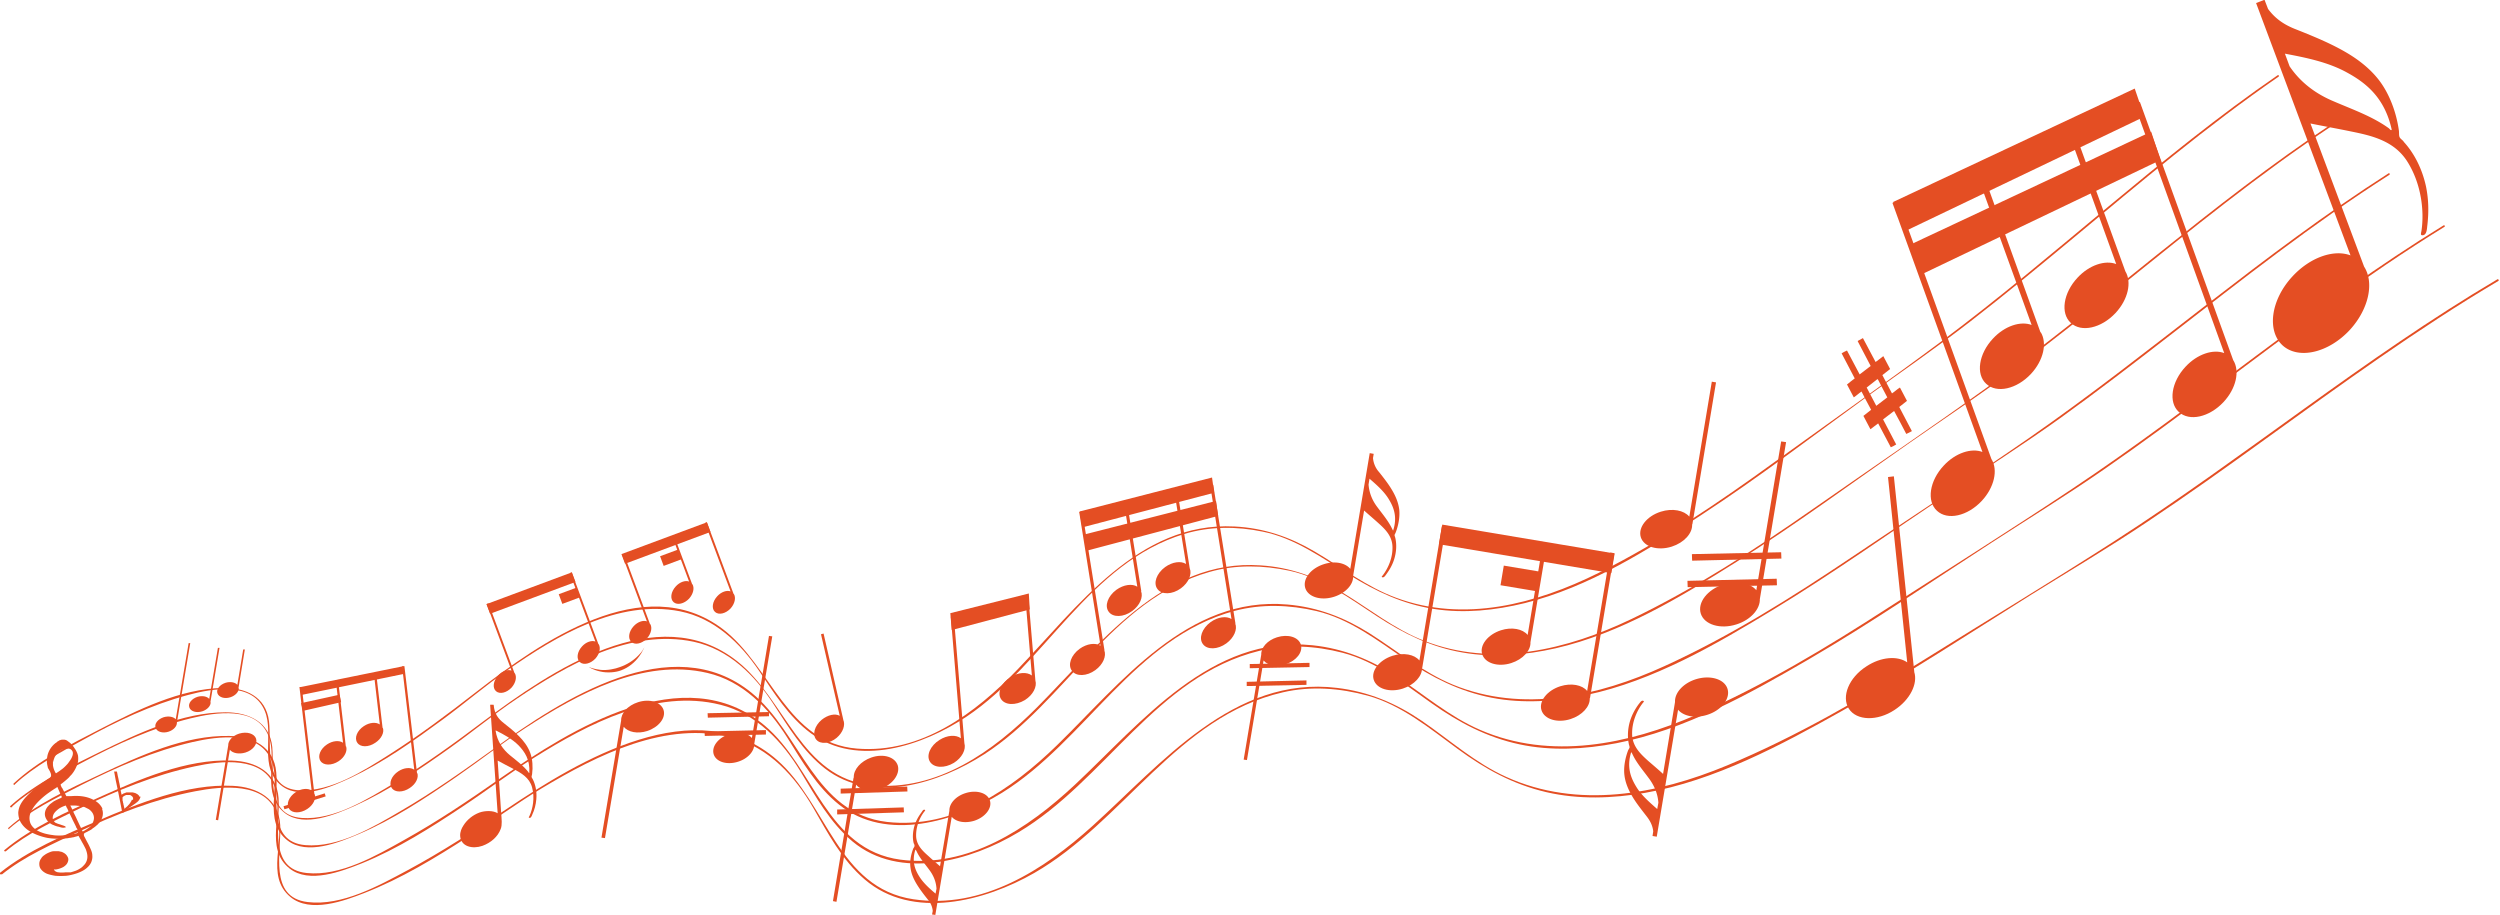
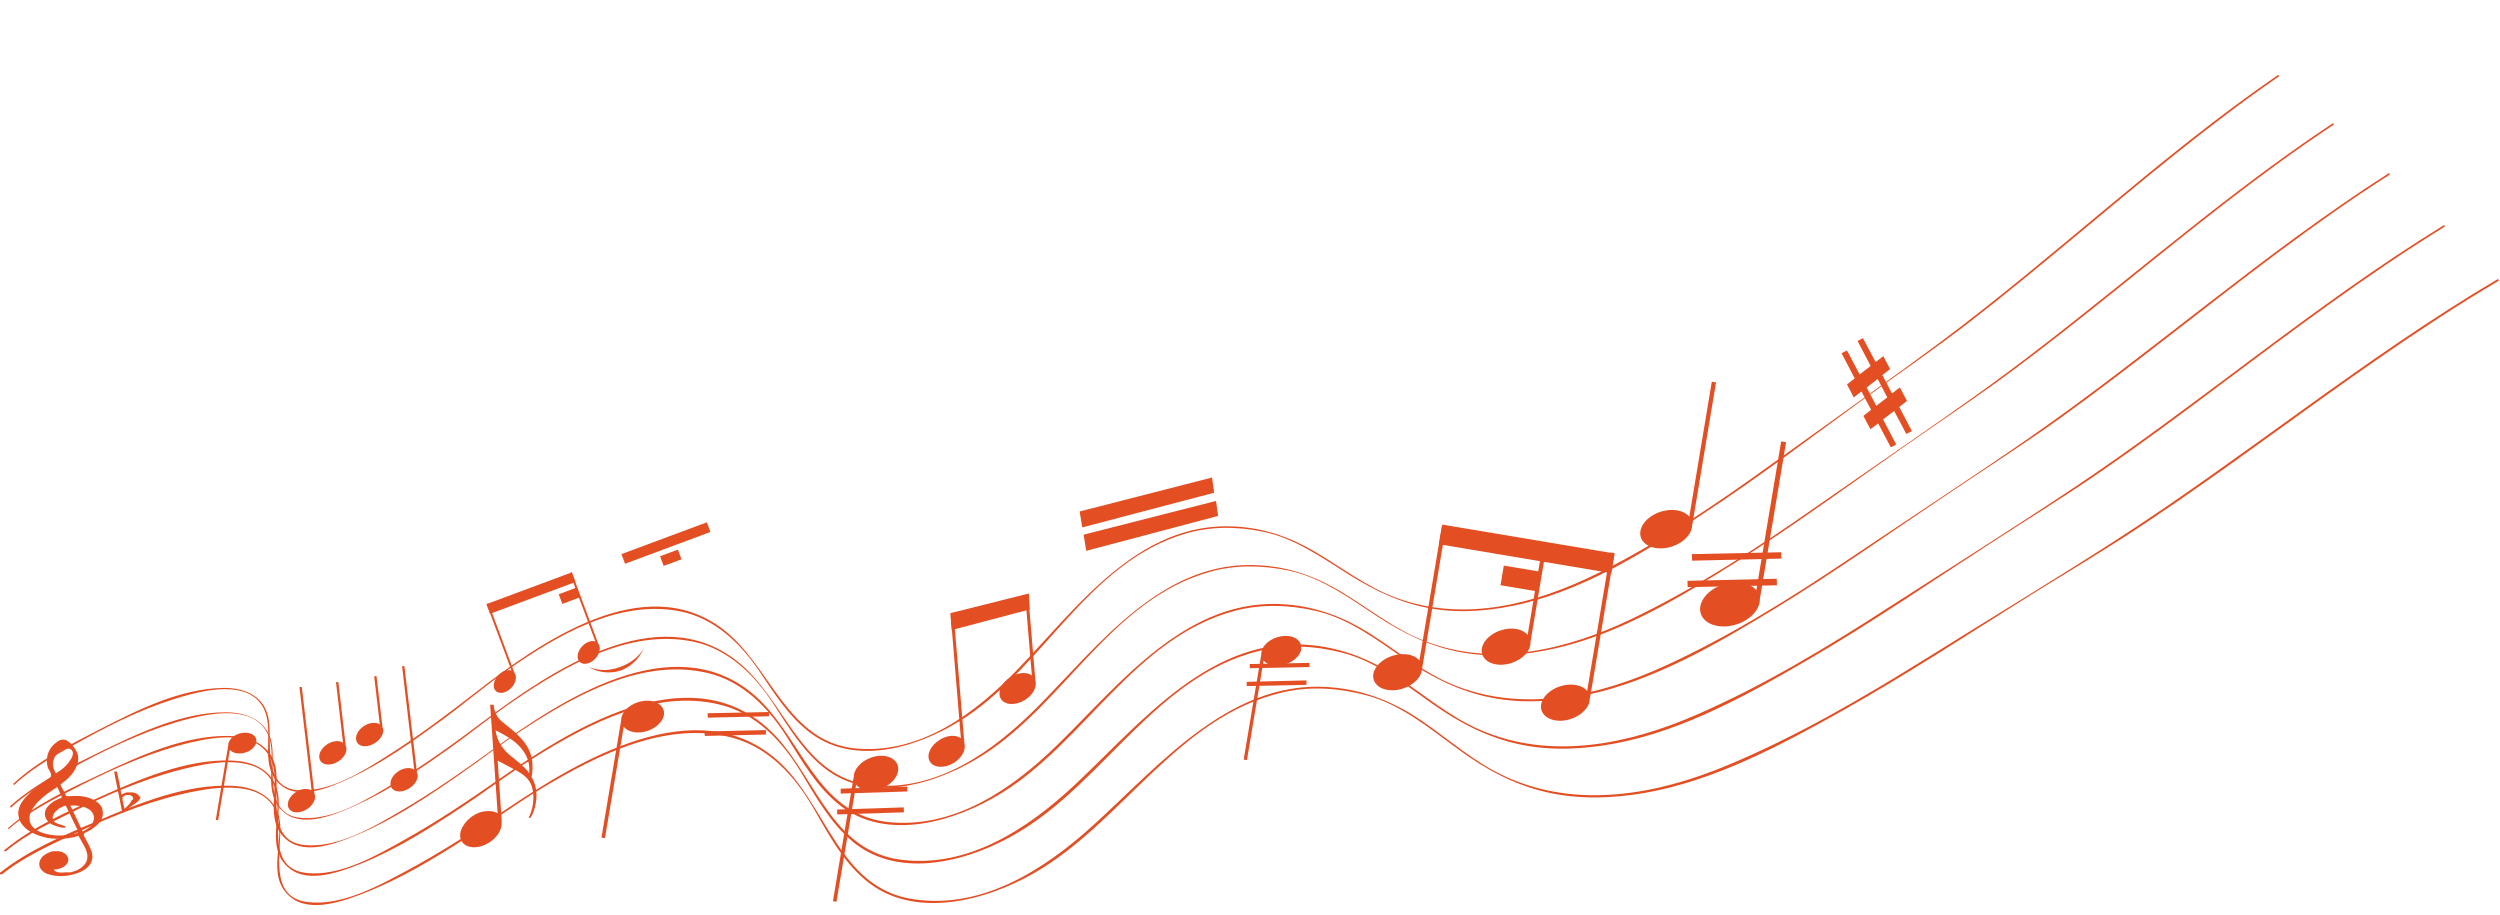
<svg xmlns="http://www.w3.org/2000/svg" id="Layer_2" data-name="Layer 2" viewBox="0 0 106.7 39.06">
  <defs>
    <style>.cls-1{fill:#e44e23}</style>
  </defs>
  <g id="Layer_1-2" data-name="Layer 1">
    <path d="M4.38 34.53a.74.74 0 0 0-.27-.32c-.13-.09-.29-.16-.47-.2-.18-.04-.39-.05-.61-.03h-.2c-.01-.03-.03-.06-.04-.08-.01-.03-.03-.06-.04-.08-.01-.03-.03-.06-.04-.08-.01-.03-.03-.05-.04-.08 0-.01-.02-.03-.03-.04l-.03-.06c0-.02-.02-.04-.02-.06 0-.02 0-.03.02-.04.05-.03.09-.07.13-.1s.08-.07.12-.1c.04-.04.08-.07.11-.11.03-.04.07-.07.1-.11a1.34 1.34 0 0 0 .26-.53c.01-.09.01-.17 0-.26a.818.818 0 0 0-.1-.24c-.02-.04-.05-.07-.07-.11-.03-.04-.05-.07-.09-.11a.474.474 0 0 0-.1-.1l-.12-.09c-.02 0-.03-.02-.05-.02-.02 0-.03-.01-.05-.01h-.1c-.03 0-.06.01-.08.02-.03 0-.05.02-.08.04-.03.01-.05.03-.07.05-.02.02-.05.03-.07.05a.955.955 0 0 0-.32.5c-.02.09-.03.18-.03.26 0 .09.02.17.04.26 0 .03.03.06.05.1.02.04.05.08.06.12.02.04.03.08.03.12 0 .04-.01.07-.05.1-.05.04-.11.07-.16.11-.05.04-.11.07-.16.11-.05.04-.1.08-.16.12l-.15.12c-.09.07-.18.15-.26.23-.08.08-.16.16-.23.25s-.12.17-.16.26c-.04.09-.06.18-.07.28 0 .17.04.34.14.48.1.15.25.28.44.38.19.1.41.18.66.23.25.04.53.05.81.02.04 0 .09-.01.13-.02.04 0 .09-.01.13-.02.04 0 .09-.02.13-.03.04-.01.09-.02.13-.04.04.08.1.17.15.27.06.1.11.2.16.3.04.11.07.21.07.32 0 .11-.03.21-.1.31-.03.04-.07.08-.11.12-.04.04-.09.07-.14.1-.05.03-.11.06-.17.08-.06.02-.12.04-.19.06h-.19c-.05 0-.11.01-.17.01-.06 0-.11 0-.16-.01-.05 0-.09-.02-.13-.04a.178.178 0 0 1-.07-.08h.08c.13-.02.24-.06.33-.11.09-.06.15-.12.18-.2.03-.07.04-.15 0-.22a.387.387 0 0 0-.19-.19.3.3 0 0 0-.1-.04c-.03 0-.07-.02-.1-.02h-.2c-.08 0-.15.03-.22.06s-.14.07-.19.11a.4.4 0 0 0-.14.15c-.04.05-.06.11-.07.17-.01.11.01.21.07.28.06.08.14.14.25.19.11.04.24.07.37.09.14.01.29.01.44 0 .12-.01.24-.04.35-.07.11-.03.22-.07.32-.12.1-.05.18-.1.25-.17.07-.06.12-.13.16-.21.04-.1.06-.2.05-.29 0-.1-.03-.19-.07-.28-.04-.09-.08-.18-.13-.27-.05-.09-.09-.17-.13-.25a.16.16 0 0 1-.03-.08v-.05c0-.01.02-.02.04-.04l.1-.05c.03-.01.05-.03.08-.04.02-.01.05-.03.07-.04.02-.01.05-.03.07-.05.02-.02.04-.03.07-.05.04-.03.08-.06.11-.09.04-.03.07-.06.1-.1.03-.03.05-.07.08-.1.02-.04.04-.07.05-.11a.53.53 0 0 0 0-.41zm-2.11-2.01c.01-.06.03-.12.05-.17.01-.03.03-.07.06-.11.03-.04.06-.08.1-.12.04-.04.09-.08.14-.11.05-.03.11-.05.18-.06h.13c.07.01.11.04.14.08.03.04.04.08.04.12 0 .05-.01.09-.03.14-.02.05-.04.09-.06.12-.03.05-.07.1-.11.16-.04.05-.09.1-.14.15s-.11.1-.17.14c-.06.05-.13.09-.2.14h-.02a.886.886 0 0 1-.12-.34v-.17zm1.05 3.01s-.03.03-.07.04c-.03 0-.06.02-.09.02s-.06.01-.1.02c-.03 0-.07.01-.1.02-.03 0-.07 0-.1.01-.1.01-.21.02-.31.02s-.2 0-.3-.02c-.1-.01-.19-.03-.28-.05-.09-.02-.17-.05-.25-.08-.23-.1-.36-.23-.42-.37a.607.607 0 0 1 0-.44c.06-.15.16-.3.29-.44.13-.14.28-.27.44-.39l.1-.07.1-.07c.04-.02.07-.05.11-.07.04-.02.07-.05.11-.07.01.02.02.05.03.07.01.02.02.05.03.07.01.02.02.05.03.07.01.02.02.05.03.07 0 .02.02.04.03.06.01.02.02.04.03.05v.05c0 .02-.03.03-.06.04-.05.02-.11.05-.16.07-.05.03-.1.05-.14.08l-.12.09c-.04.03-.07.07-.1.1-.06.07-.1.14-.12.22a.41.41 0 0 0 0 .22c.02.07.06.14.11.2.06.06.13.12.23.16 0 0 .04.01.07.03.04.01.08.03.14.04.05.01.1.03.15.04s.09.01.13 0h.04v-.03c0-.01-.02-.03-.06-.04-.04-.02-.09-.03-.14-.05-.05-.02-.1-.03-.15-.05-.04-.02-.08-.03-.09-.04-.07-.06-.11-.13-.11-.2s.02-.14.07-.21c.05-.07.12-.13.2-.19.08-.05.18-.1.29-.13.02.05.04.1.07.14.02.05.04.1.07.15.02.05.04.1.07.15.02.05.05.1.07.15.01.03.03.06.04.08.01.03.03.06.04.08.01.03.03.06.04.08.01.03.03.06.04.09 0 .02.02.04.04.07.01.02.03.04.04.07v.06zm.66-.41c-.04.07-.1.14-.18.2-.08.06-.17.12-.27.17-.05-.1-.09-.19-.14-.29-.04-.09-.09-.19-.13-.28-.04-.09-.09-.18-.13-.27-.04-.09-.08-.18-.13-.27h.14c.05 0 .11 0 .16.01.06 0 .11.01.15.02.04 0 .07.01.08.01.05.01.09.03.13.05l.12.06a.55.55 0 0 1 .17.17c.04.07.06.14.06.21 0 .07-.02.14-.06.22zm1.97-1.11s0-.04-.02-.05c-.01-.02-.04-.04-.06-.06-.03-.02-.06-.03-.09-.05-.04-.01-.07-.02-.12-.03h-.25c-.02 0-.04.01-.06.02-.02 0-.04.02-.06.02-.02 0-.03.02-.05.03-.02 0-.03.02-.05.03-.02-.09-.04-.17-.05-.26-.02-.08-.03-.17-.05-.25-.02-.08-.03-.16-.05-.24-.02-.08-.03-.16-.05-.24h-.12c.03.14.05.28.08.42.03.14.06.28.09.43l.09.45.09.46h.03c.02-.02.05-.04.08-.07a.5.5 0 0 0 .08-.07c.03-.02.05-.04.08-.06l.09-.06.1-.07.1-.07c.03-.02.06-.05.09-.07.03-.03.05-.05.07-.08 0-.01.02-.03.03-.05 0-.02.01-.03.02-.05v-.05zm-.33.13s0 .02-.01.04c0 .01-.01.02-.02.03-.02.03-.03.06-.05.08a.5.5 0 0 1-.07.08c-.02.03-.05.05-.08.08-.03.02-.05.05-.08.07 0-.03-.01-.06-.02-.09 0-.03-.01-.06-.02-.09 0-.03-.01-.06-.02-.09 0-.03-.01-.06-.02-.09v-.12s0-.02.02-.03c0-.01.02-.02.04-.03.01-.01.03-.02.05-.03.02 0 .03-.02.04-.02h.15c.02 0 .05.01.07.03.02.01.04.03.05.04.01.02.02.03.03.05v.08z" class="cls-1" />
    <path fill="#e44e23" fill-rule="evenodd" d="M79.29 14.55c.07-.04.15-.08.22-.12l.54 1.02c.12-.08.22-.17.33-.25.1.18.19.37.29.55-.11.09-.22.17-.33.26.14.26.27.52.41.78.11-.07.22-.18.34-.25l.3.57c-.11.09-.22.17-.33.26.18.34.36.69.54 1.03-.08.04-.16.09-.24.12-.17-.33-.34-.65-.52-.98-.16.12-.31.24-.47.36.19.36.37.71.56 1.07-.06.04-.16.09-.23.12l-.54-1.02c-.11.08-.23.18-.33.25l-.3-.57c.11-.09.22-.17.33-.26-.14-.26-.28-.52-.41-.78-.12.08-.21.17-.33.25-.1-.18-.19-.37-.29-.55.1-.09.22-.17.33-.26-.19-.36-.37-.71-.56-1.07.06-.04.16-.09.23-.12l.54 1.02c.16-.12.31-.24.47-.36-.18-.35-.37-.7-.55-1.05v-.02zm.38 1.99c.14.26.27.52.41.78.16-.12.31-.24.47-.36-.12-.23-.25-.47-.36-.69-.02-.03-.03-.07-.06-.09-.15.12-.31.24-.46.36zM20.93 30.08s.1-.01.14 0c.03.4.21.61.43.78.22.17.44.35.64.55.2.2.38.43.49.72.1.27.12.61.08.91 0 .04-.03.09-.02.12 0 .03.03.06.05.1.11.22.18.52.15.85-.02.24-.08.46-.17.65-.02.05-.06.18-.14.14-.03-.01 0-.04.02-.08.14-.31.23-.77.11-1.21-.11-.42-.47-.62-.79-.79-.23-.12-.45-.23-.68-.36.05.76.1 1.47.15 2.24.02.26.05.51-.02.68-.12.33-.42.59-.78.72-.43.15-.92.03-.95-.42-.01-.17.06-.33.14-.45.15-.24.39-.44.68-.55.25-.09.6-.09.78.03-.11-1.54-.21-3.08-.32-4.62v-.02zm.83 2.15c.28.23.57.44.79.72.01.02.03.06.04.04.04-.57-.2-.91-.46-1.18-.27-.27-.62-.46-.96-.63h-.02c.07.47.32.81.61 1.05z" />
-     <path d="M59.55 22.95s-.03-.09-.03-.11c0-.03.04-.08.05-.12.12-.31.18-.66.15-.97-.04-.32-.17-.61-.33-.87-.15-.25-.34-.49-.53-.73a1.03 1.03 0 0 1-.26-.6l.03-.18-.17-.03-.83 4.94c-.21-.26-.67-.35-1.13-.2-.56.18-.91.63-.79 1.02.12.38.67.55 1.23.37.5-.16.83-.53.81-.88l.47-2.8c.19.17.38.33.58.51.29.26.61.55.63 1.02.02.49-.19.94-.41 1.23-.03.04-.06.06-.04.08.08.05.15-.07.18-.11.14-.19.26-.39.34-.64.11-.35.11-.67.05-.93zm-.09-.3s-.02-.03-.03-.05c-.16-.35-.41-.64-.64-.95-.2-.26-.35-.58-.38-.97l.04-.25c.3.26.62.54.82.87.21.34.38.76.19 1.34zm43.13-16.61c-.06-.07-.16-.13-.18-.2-.03-.07-.01-.2-.03-.3-.11-.76-.4-1.53-.83-2.1-.45-.59-1.05-1.01-1.66-1.34-.59-.32-1.25-.59-1.88-.84-.47-.18-.88-.43-1.21-.88l-.15-.39-.36.14 4.03 10.77c-.71-.27-1.73.08-2.49.91-.91.99-1.09 2.3-.41 2.93.68.62 1.97.32 2.88-.67.8-.88 1.04-2.01.6-2.69l-2.29-6.11c.59.12 1.15.22 1.73.34.89.18 1.86.4 2.42 1.31.59.95.71 2.1.59 2.92-.02.11-.05.19.02.2.22.02.21-.31.23-.43.06-.53.06-1.08-.06-1.66-.18-.82-.55-1.47-.96-1.91zm-.52-.5c-.02.05-.08-.04-.12-.07-.71-.51-1.55-.8-2.36-1.15-.69-.29-1.37-.75-1.87-1.49l-.2-.54c.9.17 1.84.36 2.64.8.81.44 1.62 1.07 1.92 2.45zM69.52 31.77s.03.09.03.12c0 .04-.04.09-.06.13-.13.34-.2.73-.16 1.06.04.35.19.67.36.95.17.28.38.54.58.8.15.19.26.39.29.65l-.03.2.18.03.91-5.42c.23.28.74.38 1.24.22.61-.19 1-.69.87-1.11-.13-.42-.74-.6-1.35-.41-.54.17-.91.58-.89.97l-.51 3.07c-.21-.19-.42-.37-.63-.55-.32-.29-.67-.61-.69-1.12-.02-.54.21-1.04.45-1.35.03-.04.07-.07.04-.09-.09-.06-.16.08-.2.12-.15.2-.28.43-.37.7-.12.38-.12.74-.06 1.02zm.1.33s.03.04.04.06c.17.38.45.7.7 1.04.22.29.39.64.42 1.06l-.05.27c-.33-.29-.68-.59-.9-.96-.23-.38-.41-.83-.21-1.47zm-30.61 3.91s.03.07.02.1c0 .03-.03.07-.05.1-.1.26-.16.56-.12.82.03.27.15.52.28.73.13.21.29.42.45.62.12.14.2.3.22.5l-.03.15.14.02.7-4.19c.18.22.57.29.96.17.47-.15.77-.54.67-.86-.1-.33-.57-.47-1.04-.32-.42.13-.7.45-.69.75l-.4 2.37c-.17-.15-.33-.28-.49-.43-.25-.22-.52-.47-.53-.86-.01-.41.16-.8.35-1.04.02-.03.05-.05.03-.07-.07-.05-.12.06-.15.1-.12.16-.22.33-.29.54-.09.29-.1.57-.04.79zm.07.26s.02.03.03.04c.13.3.35.54.54.8.17.22.3.49.32.82l-.04.21c-.26-.22-.52-.45-.7-.74-.18-.29-.32-.64-.16-1.14zm-6.89-4.51.77-4.6-.14-.02-.73 4.36c-.18-.22-.57-.29-.96-.17-.47.15-.77.53-.67.86.1.33.57.47 1.04.32.42-.13.7-.45.69-.75z" class="cls-1" />
    <path d="m30.07 31.22 2.62-.06v.19l-2.61.06-.01-.19zm.13-.78 2.62-.05v.18l-2.61.06-.01-.19zM13.42 33.9l-.54-4.58h-.1l.52 4.42c-.16-.11-.44-.09-.68.07-.29.19-.42.51-.28.71.13.2.48.2.77.01.26-.17.39-.44.32-.64zm4.38-.89-.54-4.58h-.1l.52 4.42c-.16-.11-.44-.09-.68.07-.29.19-.42.51-.28.71.13.2.48.2.77 0 .26-.17.39-.44.32-.64zm-3.04-1.15-.32-2.75h-.1l.3 2.59c-.16-.11-.44-.09-.68.07-.29.19-.42.51-.28.71.13.2.48.2.77.01.26-.17.39-.44.32-.64zm1.57-.78-.26-2.22h-.1l.24 2.06c-.16-.11-.44-.09-.68.07-.29.19-.42.51-.28.71.13.2.48.2.77 0 .26-.17.39-.44.32-.64z" class="cls-1" />
-     <path d="m12.8 29.33 4.38-.89.07.32-4.38.9-.07-.33zm.05.68 1.64-.36.07.32-1.63.37-.08-.33zm-.75 4.4 1.76-.55.04.13-1.76.55-.04-.13zm-3.12-4.44.39-2.32H9.3l-.37 2.18c-.09-.11-.3-.15-.5-.09-.25.08-.41.28-.35.45.05.17.3.25.55.17.22-.07.37-.24.36-.39zm1.2-.61.27-1.64h-.07l-.25 1.51c-.09-.11-.3-.15-.5-.09-.25.08-.41.28-.35.45s.3.25.55.17c.22-.07.37-.24.36-.39zm-2.63 1.48.57-3.39h-.07L7.5 30.7c-.09-.11-.3-.15-.51-.09-.25.08-.41.28-.35.45.05.17.3.25.55.17.22-.07.37-.24.36-.39zm74.15-2.18-.87-8.33-.25.03.82 7.91c-.41-.29-1.12-.24-1.74.17-.75.48-1.08 1.29-.75 1.81.33.51 1.21.54 1.95.05.66-.43 1-1.12.84-1.62zm3.3-9.05L81.01 8.57l-.24.09 3.84 10.63c-.47-.18-1.15.04-1.65.58-.61.65-.74 1.52-.29 1.93.45.42 1.3.23 1.91-.42.54-.58.7-1.32.42-1.78zm10.32-4.22L91.33 4.35l-.24.09 3.84 10.63c-.47-.18-1.15.04-1.65.58-.61.65-.74 1.52-.29 1.93.45.42 1.3.23 1.91-.42.54-.58.7-1.32.42-1.78zm-8.23-1.2L84.7 7.57l-.24.09 2.25 6.21c-.47-.18-1.15.04-1.65.58-.61.65-.74 1.52-.29 1.93.45.42 1.3.23 1.91-.42.54-.58.7-1.32.42-1.78zm3.62-2.61-1.94-5.35-.24.09 1.79 4.95c-.47-.18-1.15.04-1.65.58-.61.65-.74 1.52-.29 1.93.45.42 1.3.23 1.91-.42.54-.58.7-1.32.42-1.78z" class="cls-1" />
-     <path d="m81.26 9.89-.46-1.27 10.31-4.84.41 1.2-10.26 4.91zm.69 1.85-.46-1.28 10.32-4.84.4 1.21-10.26 4.91zM35.99 30.71l-.84-3.67-.11.03.8 3.48c-.2-.11-.51-.04-.77.17-.31.26-.41.64-.23.85.18.21.57.17.87-.08.27-.23.38-.55.28-.77zm11.15-2.95-.95-5.93-.13.02.91 5.71c-.22-.14-.58-.09-.89.13-.37.27-.52.69-.33.94.18.25.63.24 1-.03.33-.24.48-.6.38-.85zm5.59-1.14-.95-5.93-.13.02.91 5.71c-.22-.14-.58-.09-.89.13-.37.27-.52.69-.33.94.18.25.63.24 1-.03.33-.24.48-.6.38-.85zm-4.02-1.39-.57-3.55-.13.02.53 3.34c-.22-.14-.58-.09-.89.13-.37.27-.52.69-.33.94.18.25.63.24 1-.03.33-.24.48-.6.38-.85zm2.07-.96-.46-2.88-.13.02.43 2.66c-.22-.14-.58-.09-.89.13-.37.27-.52.69-.33.94.18.25.63.24 1-.03.33-.24.48-.6.38-.85z" class="cls-1" />
    <path d="m46.19 22.51-.11-.68 5.65-1.45.09.65-5.63 1.48zm.17 1-.11-.69 5.65-1.44.09.64-5.63 1.49zm25.87-1.13 1.01-6.06-.18-.03-.96 5.76c-.23-.27-.72-.37-1.22-.21-.6.19-.98.68-.85 1.09.13.41.72.59 1.32.4.53-.17.89-.57.87-.95z" class="cls-1" />
    <path d="M70.28 22.86c-.06-.17.26-.43.71-.58.45-.15.86-.13.92.04.06.17-.26.43-.71.58-.45.15-.86.13-.91-.04zm-6.238 2.118.14-.838 1.53.256-.141.838z" class="cls-1" />
    <path d="m60.7 28.51 1.01-6.02-.17-.03-.96 5.73c-.21-.26-.68-.35-1.15-.2-.56.18-.92.64-.8 1.02.12.39.68.56 1.24.38.5-.16.84-.54.82-.89zm7.16 1.29 1.04-6.19-.17-.03-.99 5.91c-.21-.26-.68-.35-1.15-.2-.56.18-.92.64-.8 1.02.12.39.68.56 1.24.38.5-.16.84-.54.82-.89zm-2.54-2.39.7-4.18-.17-.03-.65 3.9c-.21-.26-.68-.35-1.14-.2-.56.18-.92.64-.8 1.02.12.39.68.56 1.24.38.5-.16.84-.54.82-.89z" class="cls-1" />
    <path d="m61.415 23.228.14-.838 7.358 1.234-.141.838zM21.96 28.73l-1.11-2.98-.08.03 1.06 2.84c-.16-.06-.4.02-.57.21-.21.23-.25.53-.09.67s.45.07.66-.15c.18-.2.24-.46.14-.62zm3.58-1.24-1.14-3.06-.08.03 1.09 2.92c-.16-.06-.4.02-.57.21-.21.23-.25.53-.09.67s.45.07.66-.15c.18-.2.24-.46.14-.62zm1.91.24c-.04.09-.1.19-.16.27-.19.27-.46.49-.78.61-.23.09-.6.12-.89.05-.29-.06-.49-.19-.49-.19s.22.09.5.12c.29.03.62-.04.83-.12.29-.1.57-.27.79-.5.07-.07.14-.15.19-.24.02-.03.06-.1.06-.1s-.03.07-.05.1z" class="cls-1" />
    <path d="m20.762 25.784 3.646-1.357.153.412-3.645 1.357zm3.085-.422.759-.283.153.412-.759.283zm4.325-1.622.76-.282.153.412-.76.283z" class="cls-1" />
-     <path d="m27.74 26.63-1.11-2.98-.08.03 1.06 2.84c-.16-.06-.4.02-.57.21-.21.23-.25.53-.09.67s.45.07.66-.15c.18-.2.24-.46.14-.62zm3.57-1.28-1.14-3.06-.08.03 1.09 2.92c-.16-.06-.4.02-.57.21-.21.23-.25.53-.09.67s.45.07.66-.15c.18-.2.24-.46.14-.62zm-1.77-.42-.77-2.07-.08.03.72 1.93c-.16-.06-.4.02-.57.21-.21.23-.25.53-.09.67s.45.07.66-.15c.18-.2.24-.46.14-.62z" class="cls-1" />
    <path d="m26.523 23.649 3.646-1.357.153.412-3.645 1.357zM9.74 31.82l-.53 3.17.1.02.5-3.01c.12.15.39.2.66.12.33-.1.53-.37.46-.59-.07-.22-.39-.32-.72-.22-.29.09-.48.31-.47.51zm44.09-3.88-.75 4.48.14.02.71-4.25c.17.21.55.29.94.16.46-.15.75-.52.65-.84-.1-.32-.55-.46-1.02-.31-.41.13-.68.44-.67.73z" class="cls-1" />
    <path d="m53.34 28.34 2.55-.05v.18l-2.55.05v-.18zm-.13.76 2.55-.06v.19l-2.55.05v-.18zm-16.78 4.09-.88 5.27.15.03.84-5c.19.25.61.33 1.04.18.51-.18.84-.62.74-.99-.11-.37-.61-.53-1.13-.35-.46.16-.77.52-.75.86z" class="cls-1" />
    <path d="m35.88 33.66 2.84-.09.01.21-2.85.09v-.21zm-.15.89 2.84-.09.01.21-2.85.09v-.21zm39.38-8.98 1.12-6.7-.21-.03-1.06 6.35c-.26-.31-.83-.43-1.4-.25-.69.22-1.12.78-.97 1.25.15.47.83.68 1.52.46.61-.19 1.02-.66 1-1.09z" class="cls-1" />
    <path d="m72.02 24.79 3.81-.09.01.28-3.81.08-.01-.27zm.19-1.14 3.81-.08.01.27-3.81.09-.01-.28zm-31.05 8.07-.45-5.4h-.13l.43 5.19c-.21-.16-.58-.14-.91.07-.39.24-.58.66-.41.93.17.27.62.29 1.02.05.35-.22.53-.57.45-.84zm3.03-2.68-.29-3.44h-.13l.27 3.23c-.21-.16-.58-.14-.91.07-.39.24-.58.66-.41.93.17.27.62.29 1.02.05.35-.22.53-.57.45-.84z" class="cls-1" />
    <path d="m40.62 26.89-.06-.72 3.35-.84.04.68-3.33.88zm-14.11 3.86-.84 5 .15.02.8-4.75c.19.23.59.31 1 .18.49-.16.81-.56.7-.9-.11-.34-.6-.49-1.09-.33-.44.14-.73.47-.72.78z" class="cls-1" />
    <path d="M28.12 30.35c.05.14-.21.36-.58.48s-.71.11-.76-.04c-.05-.14.21-.36.58-.48s.71-.11.76.04z" class="cls-1" />
    <path d="M.07 37.33c.96-.78 2.18-1.31 3.28-1.83 1.59-.74 3.26-1.4 4.99-1.73 1.14-.22 3.01-.41 3.48.98.38 1.12-.51 2.63.57 3.53.85.71 2.3.17 3.17-.17 1.56-.61 3.01-1.49 4.41-2.39 1.06-.68 2.08-1.43 3.16-2.08 2.35-1.41 5.32-2.91 8.14-2.15 1.55.42 2.66 1.64 3.44 2.99.63 1.09 1.22 2.22 2.19 3.05 2.04 1.76 5.15.93 7.24-.27 3.8-2.18 6.12-6.68 10.61-7.71 1.2-.28 2.45-.18 3.62.14 1.45.4 2.65 1.4 3.84 2.27 1.17.86 2.37 1.52 3.79 1.85 1.38.32 2.82.27 4.21.03 2.97-.52 5.81-2.04 8.41-3.5 2.76-1.55 5.41-3.29 8.09-4.97 1.64-1.02 3.3-2 4.91-3.08 1.71-1.14 3.38-2.33 5.04-3.53 3.26-2.35 6.51-4.72 9.97-6.77.04-.02 0-.09-.04-.07-5.69 3.36-10.79 7.6-16.34 11.17-2.66 1.71-5.38 3.35-8.07 5.03-2.72 1.69-5.51 3.32-8.47 4.55-2.98 1.24-6.37 1.87-9.42.49-1.32-.59-2.42-1.58-3.6-2.39-1.11-.76-2.29-1.25-3.62-1.41-4.41-.54-7.51 3.24-10.44 5.89-2.08 1.88-4.71 3.57-7.65 3.13-3.21-.48-3.69-4.08-5.81-5.94-3.44-3.02-8.45.01-11.55 2.09-1.37.92-2.77 1.83-4.22 2.61-1.23.66-2.81 1.54-4.27 1.36-1.68-.2-1.11-2.15-1.17-3.28-.06-1.14-.99-1.63-2.02-1.68-1.96-.1-4.03.75-5.79 1.5-1.4.6-2.96 1.25-4.16 2.22-.04.03.02.08.05.05h.03z" class="cls-1" />
    <path d="M.24 36.34c.93-.78 2.11-1.32 3.19-1.85 1.55-.75 3.18-1.42 4.87-1.78 1.11-.24 2.95-.46 3.43.9.39 1.1-.46 2.58.62 3.45.84.68 2.25.12 3.11-.22 1.52-.62 2.92-1.51 4.29-2.42 1.03-.68 2.02-1.44 3.06-2.09 2.28-1.43 5.17-2.95 7.94-2.25 1.53.38 2.64 1.56 3.43 2.87.64 1.06 1.24 2.15 2.2 2.96 2.03 1.69 5.06.83 7.09-.39 3.69-2.2 5.89-6.66 10.27-7.74 1.17-.29 2.4-.22 3.56.08 1.43.37 2.62 1.32 3.81 2.16 1.16.82 2.35 1.45 3.75 1.75 1.36.29 2.77.21 4.13-.05 2.91-.56 5.66-2.1 8.19-3.57 2.68-1.56 5.24-3.32 7.85-5.01 1.59-1.03 3.2-2.02 4.76-3.1 1.65-1.14 3.27-2.34 4.88-3.55 3.16-2.36 6.3-4.74 9.66-6.81.04-.02 0-.09-.04-.06-5.52 3.39-10.44 7.64-15.83 11.23-2.58 1.72-5.22 3.38-7.83 5.06-2.64 1.71-5.34 3.34-8.23 4.6-2.9 1.26-6.21 1.95-9.23.64-1.3-.56-2.4-1.51-3.57-2.28-1.1-.72-2.26-1.19-3.58-1.33-4.33-.45-7.31 3.3-10.14 5.95-2.01 1.88-4.56 3.58-7.45 3.2-3.15-.42-3.68-3.94-5.79-5.72-3.43-2.9-8.28.16-11.29 2.25-1.33.93-2.68 1.84-4.1 2.63-1.19.67-2.73 1.56-4.16 1.41-1.65-.17-1.13-2.09-1.2-3.19-.08-1.12-.99-1.58-2.01-1.61-1.93-.07-3.93.8-5.65 1.57-1.36.61-2.88 1.28-4.04 2.25-.04.03.02.08.05.05z" class="cls-1" />
    <path d="M.39 35.37c.89-.78 2.05-1.33 3.09-1.87 1.5-.76 3.09-1.45 4.74-1.83 1.09-.25 2.88-.5 3.38.83.4 1.07-.4 2.54.67 3.37.84.65 2.21.08 3.04-.27 1.48-.63 2.84-1.53 4.16-2.44 1-.69 1.95-1.44 2.97-2.1 2.21-1.44 5.01-2.98 7.75-2.34 1.51.35 2.61 1.49 3.41 2.76.64 1.02 1.25 2.09 2.21 2.86 2.02 1.62 4.98.72 6.95-.5 3.58-2.22 5.66-6.62 9.94-7.77 1.14-.3 2.34-.26 3.49.01 1.4.33 2.6 1.25 3.77 2.05 1.15.78 2.33 1.38 3.71 1.65 1.34.26 2.72.16 4.05-.12 2.84-.6 5.51-2.15 7.96-3.64 2.6-1.58 5.08-3.35 7.61-5.04 1.54-1.04 3.11-2.04 4.62-3.12 1.6-1.15 3.16-2.35 4.72-3.56 3.05-2.36 6.09-4.76 9.35-6.84.04-.03 0-.09-.04-.06-5.35 3.42-10.11 7.66-15.32 11.28-2.5 1.73-5.06 3.4-7.59 5.1-2.56 1.72-5.18 3.37-7.99 4.65-2.82 1.29-6.05 2.01-9.03.79-1.28-.53-2.38-1.44-3.54-2.18-1.09-.69-2.24-1.13-3.53-1.24-4.25-.37-7.11 3.36-9.83 6.01-1.93 1.88-4.41 3.59-7.25 3.27-3.1-.36-3.68-3.8-5.78-5.51-3.41-2.78-8.12.29-11.02 2.4-1.29.93-2.59 1.85-3.97 2.65-1.16.68-2.65 1.57-4.06 1.45-1.62-.14-1.14-2.03-1.24-3.11-.09-1.09-1-1.53-2-1.55-1.89-.04-3.84.85-5.51 1.64-1.33.62-2.81 1.3-3.92 2.28-.04.03.02.08.05.05H.39z" class="cls-1" />
    <path d="M.52 34.42c.86-.78 1.98-1.34 3-1.88 1.46-.78 3-1.48 4.61-1.88 1.06-.26 2.82-.54 3.33.75.41 1.04-.35 2.5.71 3.3.83.62 2.17.04 2.98-.32 1.44-.65 2.76-1.55 4.04-2.46.97-.69 1.89-1.45 2.87-2.11 2.15-1.45 4.86-3 7.55-2.43 1.48.32 2.59 1.41 3.39 2.64.65.99 1.26 2.03 2.21 2.77 2.01 1.56 4.89.62 6.8-.61 3.47-2.24 5.43-6.59 9.61-7.78 1.11-.32 2.29-.29 3.42-.05 1.38.3 2.57 1.18 3.73 1.94 1.15.75 2.31 1.32 3.66 1.55 1.32.23 2.67.11 3.96-.18 2.77-.63 5.36-2.2 7.74-3.7 2.52-1.59 4.93-3.37 7.37-5.07 1.49-1.04 3.01-2.05 4.47-3.14 1.55-1.15 3.06-2.36 4.57-3.57 2.95-2.37 5.89-4.77 9.05-6.86.04-.03 0-.09-.04-.06-5.19 3.44-9.78 7.68-14.82 11.32-2.42 1.74-4.9 3.42-7.35 5.13-2.48 1.73-5.02 3.39-7.75 4.7-2.74 1.31-5.9 2.08-8.84.93-1.27-.49-2.35-1.37-3.51-2.07-1.08-.66-2.21-1.07-3.48-1.15-4.17-.29-6.91 3.42-9.54 6.06-1.86 1.87-4.26 3.6-7.05 3.32-3.04-.3-3.67-3.66-5.76-5.3-3.39-2.67-7.95.43-10.77 2.54-1.25.94-2.51 1.86-3.85 2.67-1.13.68-2.57 1.59-3.95 1.49-1.59-.11-1.16-1.97-1.26-3.03-.11-1.07-1.01-1.48-1.99-1.48-1.85 0-3.75.9-5.38 1.7-1.29.63-2.73 1.33-3.81 2.3-.03.03.02.08.05.05h.03z" class="cls-1" />
    <path d="M.63 33.48c.83-.78 1.92-1.35 2.91-1.9 1.42-.79 2.92-1.5 4.49-1.92 1.04-.28 2.75-.58 3.27.68.42 1.01-.3 2.45.75 3.22.83.6 2.13 0 2.91-.36 1.4-.66 2.68-1.57 3.92-2.48.94-.69 1.83-1.45 2.78-2.12 2.08-1.46 4.72-3.03 7.36-2.51 1.46.29 2.56 1.34 3.37 2.53.65.96 1.27 1.97 2.21 2.67 2 1.49 4.81.53 6.66-.71 3.36-2.26 5.21-6.55 9.28-7.79 1.09-.33 2.24-.33 3.35-.1 1.36.27 2.54 1.12 3.69 1.84 1.14.71 2.28 1.25 3.62 1.46 1.29.2 2.62.06 3.88-.25 2.71-.67 5.22-2.25 7.53-3.76 2.45-1.6 4.77-3.38 7.14-5.1 1.45-1.05 2.92-2.06 4.33-3.15 1.5-1.16 2.96-2.37 4.42-3.58 2.85-2.37 5.69-4.77 8.75-6.88.04-.03 0-.08-.04-.06-5.03 3.46-9.45 7.7-14.34 11.35-2.35 1.75-4.75 3.44-7.12 5.15-2.4 1.74-4.86 3.41-7.52 4.74-2.67 1.33-5.75 2.14-8.65 1.06-1.25-.46-2.33-1.3-3.47-1.97-1.07-.63-2.19-1.01-3.43-1.07-4.1-.21-6.72 3.47-9.25 6.1-1.8 1.87-4.11 3.6-6.85 3.38-2.99-.24-3.66-3.52-5.73-5.1-3.37-2.56-7.79.56-10.51 2.67-1.21.94-2.43 1.86-3.72 2.68-1.09.69-2.49 1.6-3.85 1.53-1.56-.08-1.17-1.91-1.29-2.95-.13-1.05-1.01-1.44-1.97-1.42-1.82.03-3.66.95-5.24 1.76-1.25.64-2.65 1.35-3.69 2.32-.03.03.02.08.05.05z" class="cls-1" />
  </g>
</svg>